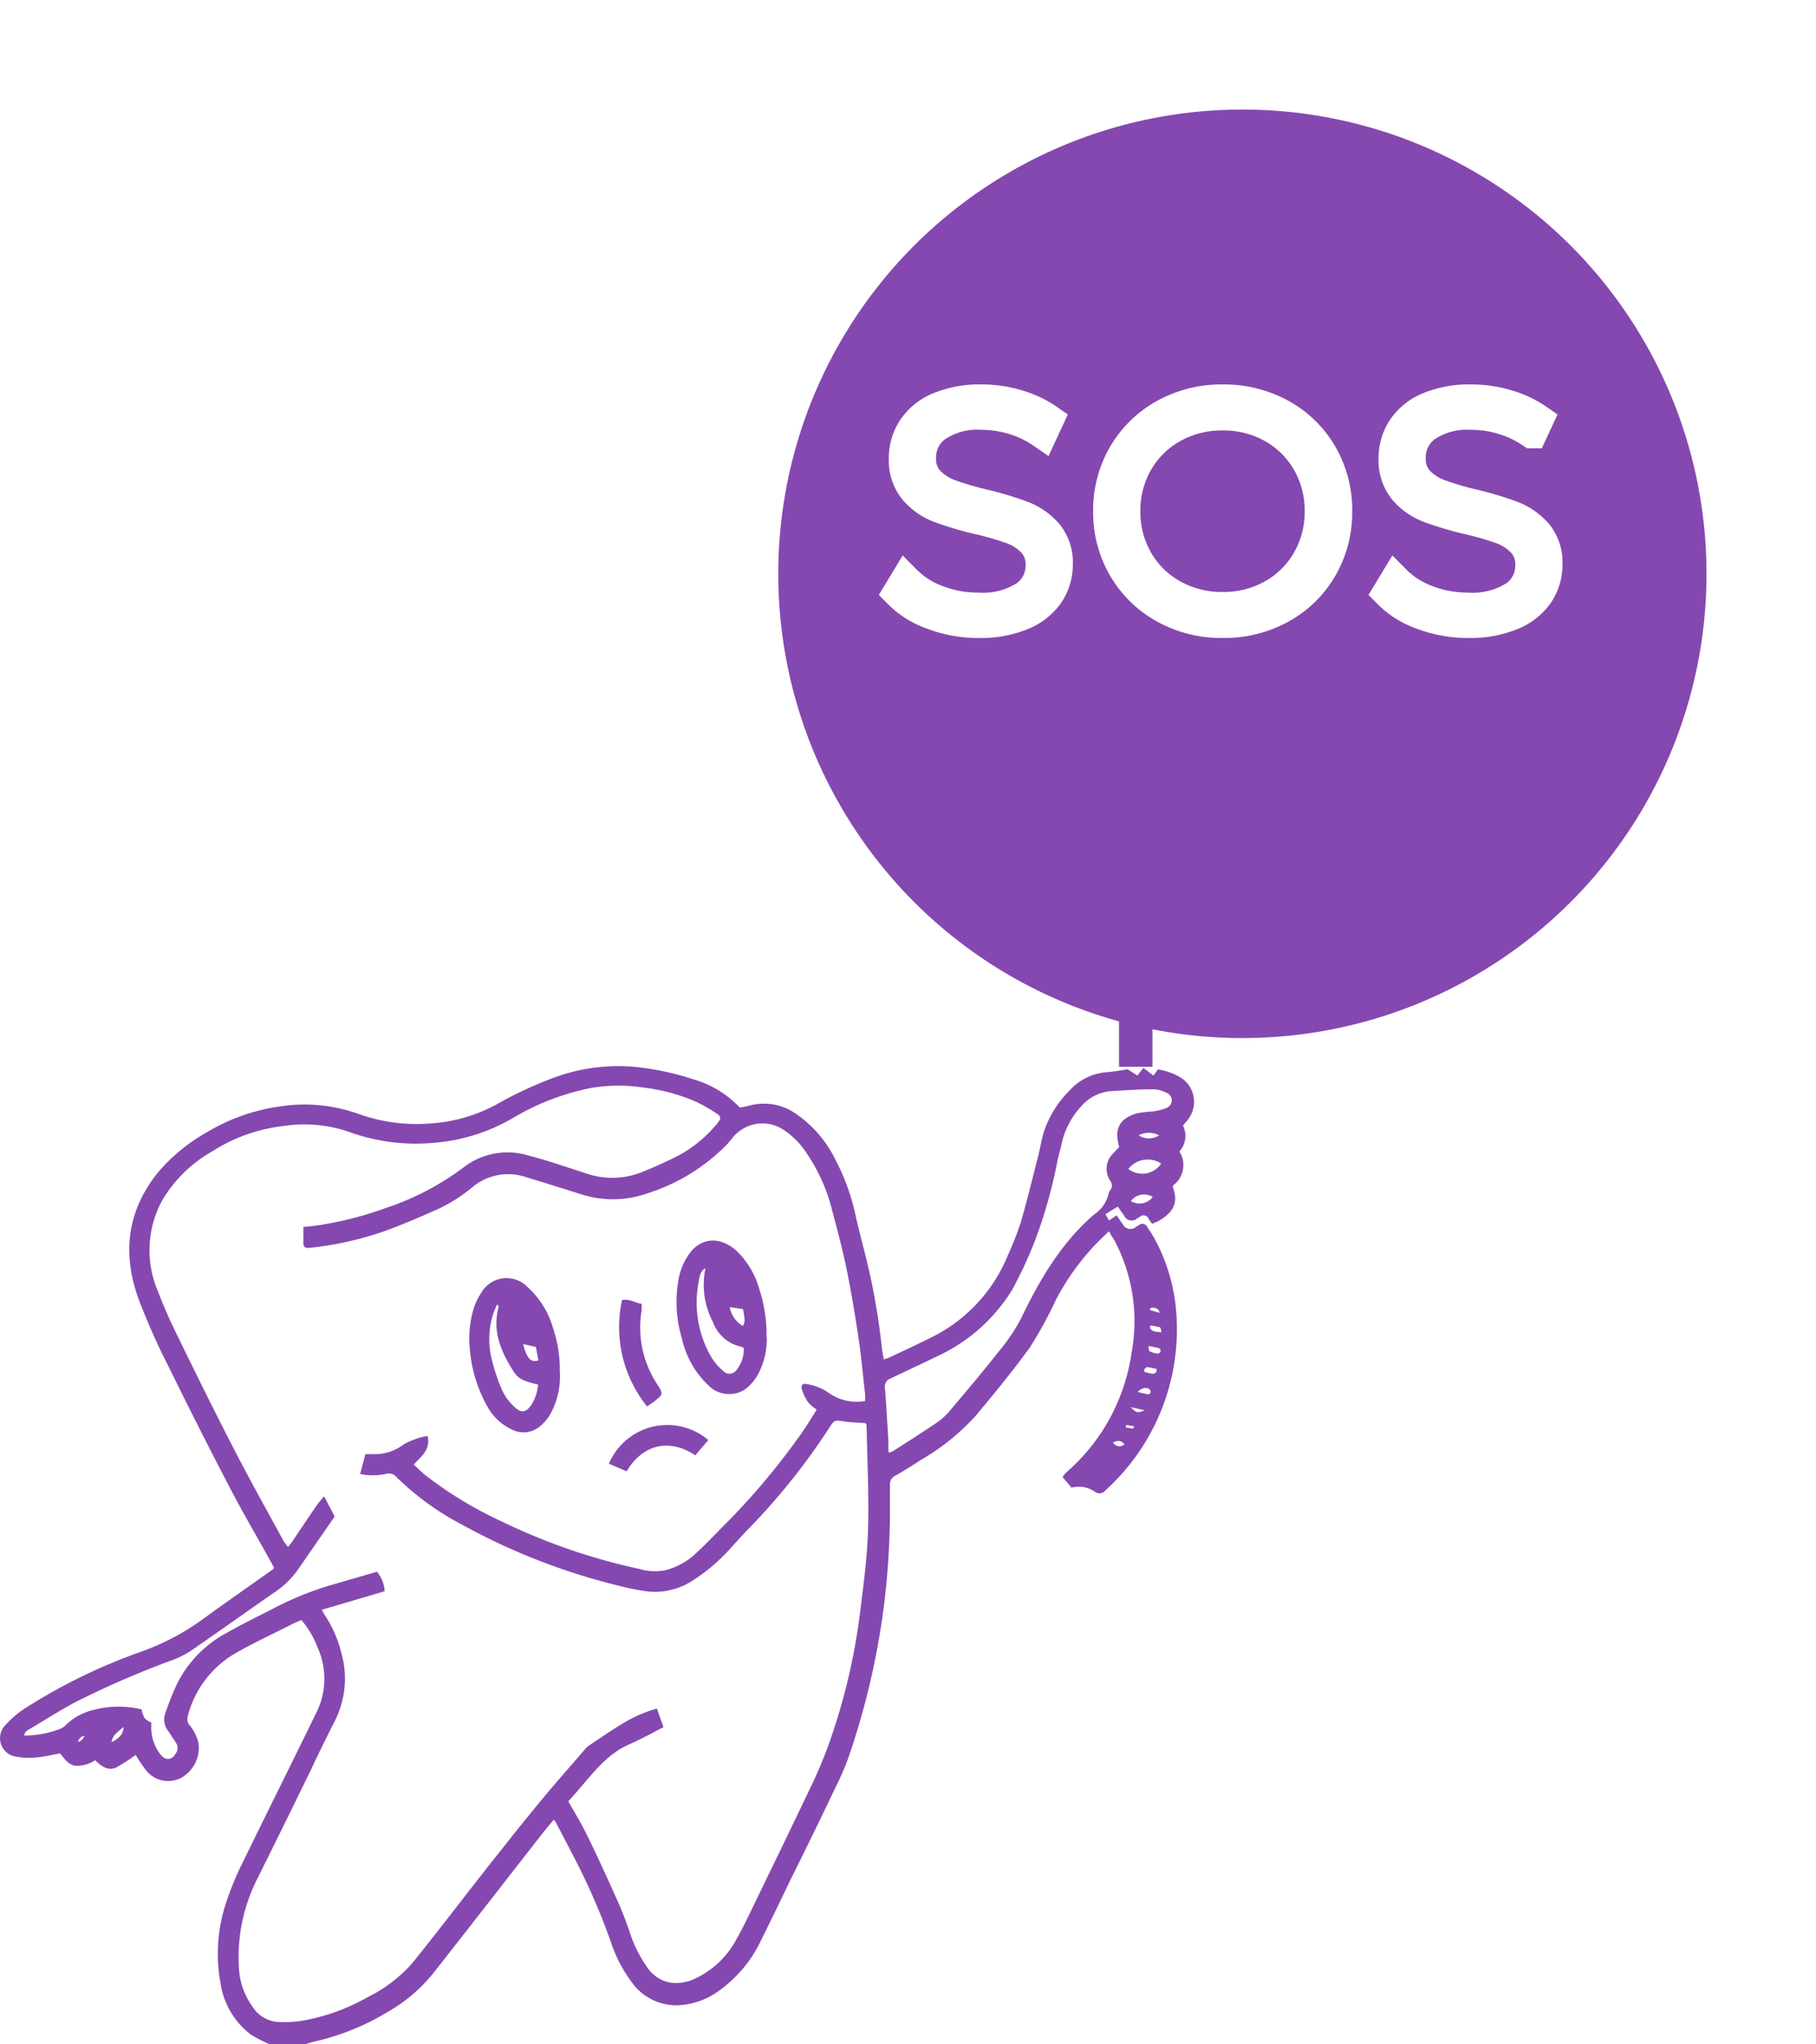
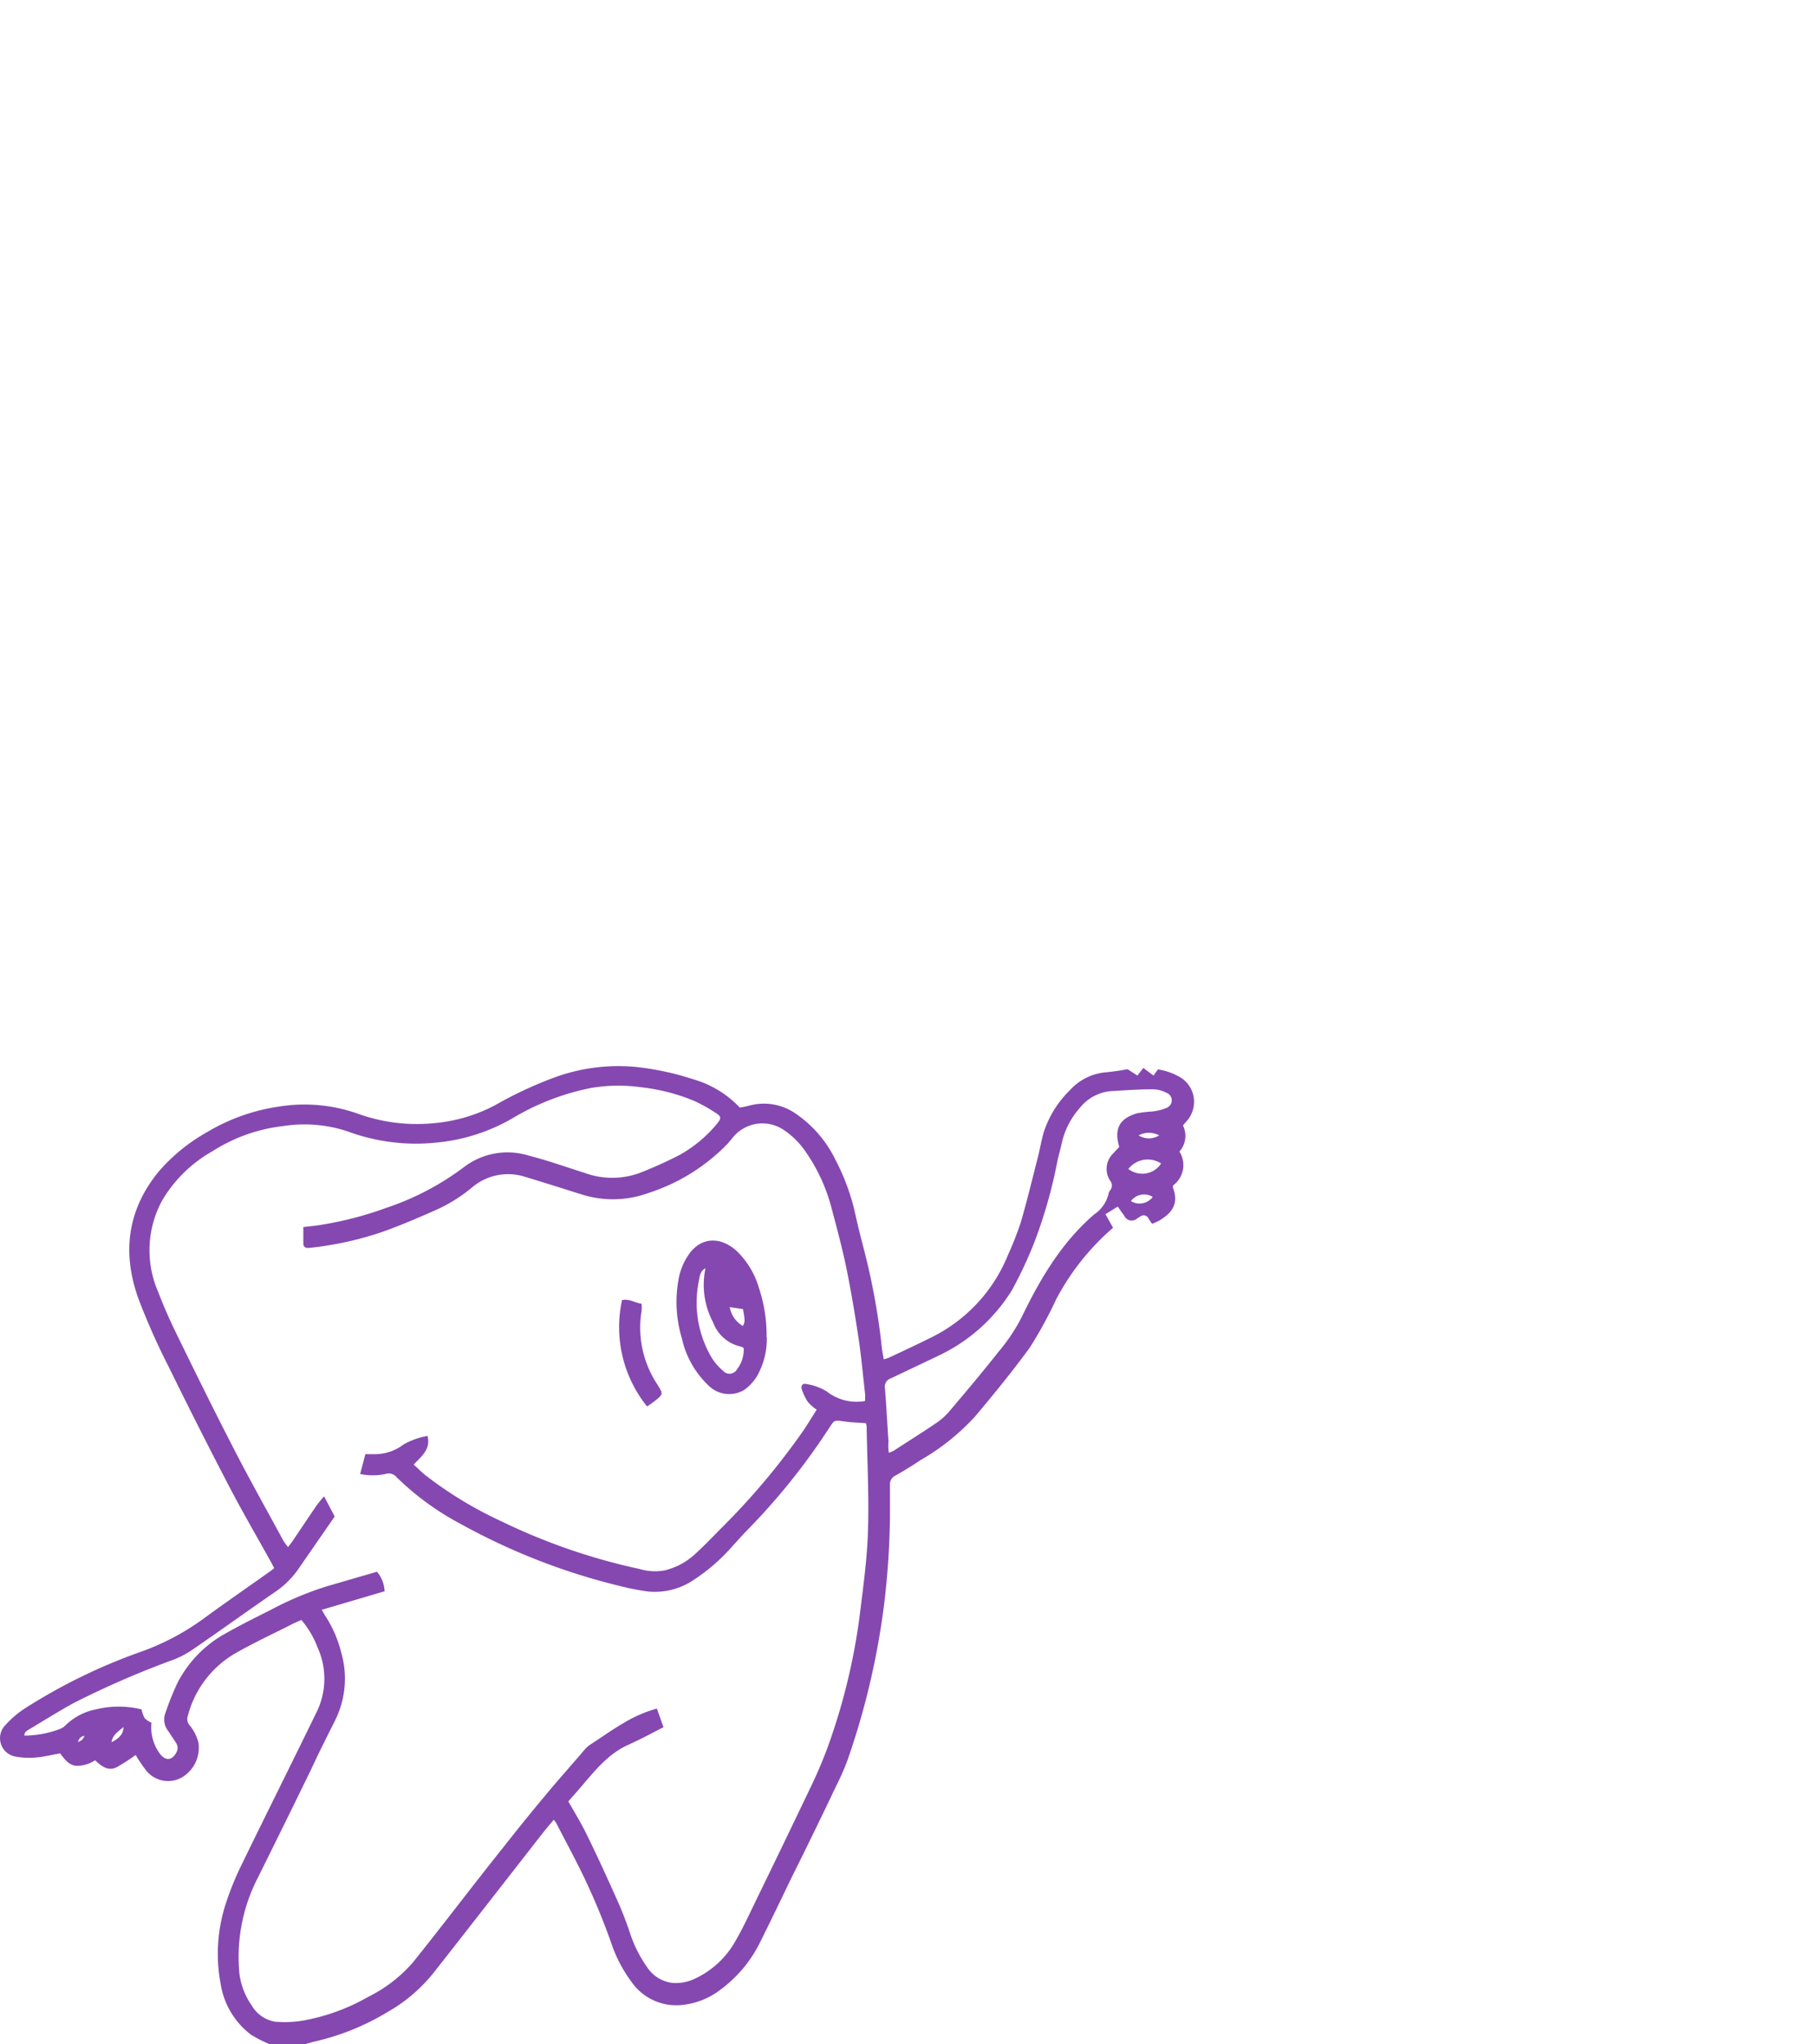
<svg xmlns="http://www.w3.org/2000/svg" width="174.117" height="195.937" viewBox="0 0 174.117 195.937">
  <defs>
    <filter id="Ellipse_2" x="64.117" y="0" width="110" height="110" filterUnits="userSpaceOnUse">
      <feOffset dx="4" dy="6" input="SourceAlpha" />
      <feGaussianBlur stdDeviation="3.5" result="blur" />
      <feFlood flood-opacity="0.431" />
      <feComposite operator="in" in2="blur" />
      <feComposite in="SourceGraphic" />
    </filter>
    <filter id="Pfad_40" x="78.278" y="30.85" width="77.529" height="36.3" filterUnits="userSpaceOnUse">
      <feOffset dx="2" input="SourceAlpha" />
      <feGaussianBlur stdDeviation="2" result="blur-2" />
      <feFlood flood-color="#9f1414" />
      <feComposite operator="in" in2="blur-2" />
      <feComposite in="SourceGraphic" />
    </filter>
  </defs>
  <g id="Gruppe_42" data-name="Gruppe 42" transform="translate(-840 -301.5)">
    <path id="Pfad_28" data-name="Pfad 28" d="M999.326,291.89l-.439.607-.973-.731-.57.731-.943-.607c-.278.044-.549.1-.827.139-.439.066-.885.124-1.323.161a5.259,5.259,0,0,0-3.372,1.7,9.984,9.984,0,0,0-2.508,4.015c-.241.8-.366,1.638-.578,2.45-.534,2.077-1.031,4.168-1.638,6.238a32.159,32.159,0,0,1-1.236,3.137,15.115,15.115,0,0,1-7.415,7.905c-1.324.665-2.677,1.287-4.015,1.916a3.474,3.474,0,0,1-.468.139c-.066-.417-.146-.775-.183-1.134a64.718,64.718,0,0,0-1.295-7.679c-.373-1.631-.841-3.247-1.2-4.885a20.858,20.858,0,0,0-1.953-5.426,11.343,11.343,0,0,0-3.927-4.5,5.338,5.338,0,0,0-4.337-.687c-.292.08-.592.132-.9.19a9.894,9.894,0,0,0-4.483-2.72,26.583,26.583,0,0,0-5.485-1.177,17.8,17.8,0,0,0-7.752.987,37.74,37.74,0,0,0-5.7,2.655,15.4,15.4,0,0,1-5.989,1.755,16.645,16.645,0,0,1-7.108-.878,15.355,15.355,0,0,0-7.605-.731,18.664,18.664,0,0,0-7.043,2.508,17.2,17.2,0,0,0-4.578,3.759c-3.071,3.766-3.5,7.957-1.836,12.381a66.752,66.752,0,0,0,2.845,6.362q2.808,5.726,5.755,11.379c1.258,2.421,2.625,4.753,3.942,7.13.132.212.256.475.388.731a4.052,4.052,0,0,1-.388.307c-2.121,1.507-4.271,2.991-6.362,4.52a23.518,23.518,0,0,1-6.128,3.225,54.171,54.171,0,0,0-10.925,5.331,9.168,9.168,0,0,0-1.916,1.609,1.792,1.792,0,0,0,1.016,3.086,6.99,6.99,0,0,0,1.989.059c.731-.066,1.462-.256,2.194-.38.417.548.79,1.075,1.463,1.185a3.131,3.131,0,0,0,1.887-.527c.6.556,1.228,1.075,2.047.68a17.571,17.571,0,0,0,1.843-1.185,14.561,14.561,0,0,0,1.046,1.536,2.7,2.7,0,0,0,3.349.636,3.313,3.313,0,0,0,1.631-3.32,4.247,4.247,0,0,0-.8-1.638.921.921,0,0,1-.256-.841,9.771,9.771,0,0,1,4.476-6.055c1.719-.994,3.532-1.836,5.3-2.728a10.861,10.861,0,0,1,1.148-.526,8.864,8.864,0,0,1,1.543,2.618,7.255,7.255,0,0,1,0,6.026c-2.384,4.9-4.819,9.756-7.189,14.626a28.366,28.366,0,0,0-1.572,3.81,15.538,15.538,0,0,0-.519,7.847,7.56,7.56,0,0,0,2.925,4.834,13.378,13.378,0,0,0,1.77.9h3.364c.336-.088.673-.2,1.017-.278a23.5,23.5,0,0,0,6.9-2.8,15.353,15.353,0,0,0,4.388-3.715c3.51-4.461,6.991-8.944,10.487-13.419.336-.431.695-.848,1.082-1.309a3.4,3.4,0,0,1,.241.329c.98,1.916,2.018,3.8,2.925,5.755s1.638,3.744,2.318,5.668a13.383,13.383,0,0,0,1.96,3.781,5.229,5.229,0,0,0,4.8,2.23,7.271,7.271,0,0,0,3.774-1.5,12.485,12.485,0,0,0,3.737-4.468c1.046-2.092,2.048-4.183,3.057-6.275q2.157-4.322,4.242-8.71a24.312,24.312,0,0,0,1.141-2.611,72.77,72.77,0,0,0,3.474-14.831,75.753,75.753,0,0,0,.563-8.439v-3.028a.907.907,0,0,1,.526-.885c.8-.453,1.594-.936,2.37-1.463a21.743,21.743,0,0,0,5.28-4.22c1.806-2.15,3.576-4.315,5.229-6.582a40,40,0,0,0,2.53-4.629,23.529,23.529,0,0,1,5.455-6.86l-.731-1.3,1.185-.731c.227.336.41.6.607.856a.79.79,0,0,0,.731.483.8.8,0,0,0,.519-.2l.285-.176a.512.512,0,0,1,.329-.124.527.527,0,0,1,.49.329,5.636,5.636,0,0,0,.329.483,6.357,6.357,0,0,0,.687-.307c1.324-.8,1.85-1.667,1.324-3.137-.037-.051,0-.11,0-.234a2.413,2.413,0,0,0,.607-3.247,2.252,2.252,0,0,0,.344-2.494,4.78,4.78,0,0,1,.329-.395,2.772,2.772,0,0,0,.731-1.894,2.735,2.735,0,0,0-1.251-2.289,5.984,5.984,0,0,0-2.194-.8ZM896.373,355.82l.066-.066v.044c0,.044-.058,0-.058,0-.183.38-.183.38-.607.585a.68.68,0,0,1,.6-.592Zm31.577-26.027c.768-.826,1.653-1.463,1.331-2.757a7.339,7.339,0,0,0-2.267.8,4.541,4.541,0,0,1-2.808.951h-.885l-.5,1.9a5.9,5.9,0,0,0,2.428,0,.972.972,0,0,1,1.046.285,26.376,26.376,0,0,0,6.223,4.534,61.384,61.384,0,0,0,15.2,5.916,22.95,22.95,0,0,0,2.706.527,6.626,6.626,0,0,0,4.388-1.119,17.92,17.92,0,0,0,3.722-3.247c.439-.468.863-.958,1.309-1.419a63.022,63.022,0,0,0,7.956-9.9c.512-.8.512-.731,1.411-.621.68.11,1.375.117,2.092.175a.947.947,0,0,1,.08.314c.058,3.327.234,6.662.131,9.982-.08,2.647-.446,5.3-.768,7.92a59.556,59.556,0,0,1-3.042,12.688,43.13,43.13,0,0,1-1.7,4.007q-2.626,5.5-5.295,10.969c-.592,1.229-1.17,2.479-1.85,3.656a8.615,8.615,0,0,1-3.839,3.657,4.277,4.277,0,0,1-2.194.461,3.371,3.371,0,0,1-2.494-1.521,12.216,12.216,0,0,1-1.616-3.2,33.706,33.706,0,0,0-1.382-3.518c-.9-2.011-1.821-4.022-2.793-6-.527-1.075-1.163-2.121-1.763-3.166.446-.5.848-.951,1.243-1.419,1.331-1.55,2.6-3.159,4.549-4.022.995-.446,1.96-.951,2.925-1.463l.41-.2-.629-1.792a12.652,12.652,0,0,0-3.167,1.368c-1.134.658-2.194,1.419-3.305,2.143a2.664,2.664,0,0,0-.49.461c-1.243,1.463-2.5,2.859-3.715,4.322q-2.04,2.442-4.015,4.958c-2.925,3.657-5.77,7.423-8.71,11.087a13.789,13.789,0,0,1-4.3,3.305,19.507,19.507,0,0,1-6.45,2.3,11.165,11.165,0,0,1-2.42.073,3.2,3.2,0,0,1-2.282-1.565,6.773,6.773,0,0,1-1.221-3.613,16.571,16.571,0,0,1,1.828-8.659q2.545-5.119,5.082-10.326c.731-1.58,1.536-3.181,2.326-4.754a8.975,8.975,0,0,0,.578-6.443,11.5,11.5,0,0,0-1.529-3.532c-.11-.161-.19-.329-.344-.592l6.026-1.777a3.138,3.138,0,0,0-.732-1.872l-4.783,1.389a31.2,31.2,0,0,0-5.463,2.3c-1.463.731-2.925,1.463-4.315,2.252a11.238,11.238,0,0,0-4.593,4.768,27.064,27.064,0,0,0-1.2,3.042,1.8,1.8,0,0,0,.38,1.572c.234.38.49.731.731,1.126a.841.841,0,0,1,0,.885c-.38.731-.987.826-1.514.183a4.213,4.213,0,0,1-.863-3.042,2.469,2.469,0,0,1-.658-.439,2.877,2.877,0,0,1-.292-.841,9.244,9.244,0,0,0-4.388,0,5.777,5.777,0,0,0-2.925,1.543,1.463,1.463,0,0,1-.49.322,9.506,9.506,0,0,1-3.437.644c0-.351.263-.475.483-.607,1.411-.848,2.815-1.726,4.263-2.523A88.063,88.063,0,0,1,905,348.456a9.188,9.188,0,0,0,1.916-1.046c2.56-1.763,5.083-3.576,7.635-5.338a8.575,8.575,0,0,0,2.289-2.194l3.539-5.119-1.016-1.931a10.471,10.471,0,0,0-.731.9c-.768,1.112-1.506,2.23-2.26,3.342-.124.183-.263.351-.461.622a5.348,5.348,0,0,1-.453-.614c-1.565-2.889-3.167-5.733-4.666-8.644-1.865-3.613-3.656-7.233-5.441-10.9-.695-1.4-1.338-2.837-1.894-4.3a9.974,9.974,0,0,1,.388-8.776,13,13,0,0,1,4.8-4.7,15.987,15.987,0,0,1,6.8-2.421,13.164,13.164,0,0,1,6.216.526A18.808,18.808,0,0,0,930,298.933a17.806,17.806,0,0,0,7.386-2.318,23.639,23.639,0,0,1,7.554-2.925,15.641,15.641,0,0,1,4.921-.059,18.334,18.334,0,0,1,5.017,1.309,15.478,15.478,0,0,1,2.04,1.141c.548.336.541.527.109,1.046a12.539,12.539,0,0,1-3.6,2.991,40.533,40.533,0,0,1-3.817,1.719,7.671,7.671,0,0,1-5.236,0c-1.784-.563-3.554-1.2-5.368-1.66a6.882,6.882,0,0,0-6.275,1.126,26.07,26.07,0,0,1-7.408,3.876,33.716,33.716,0,0,1-6.318,1.638c-.527.088-1.046.132-1.631.2v1.565c0,.366.241.468.57.432a31.852,31.852,0,0,0,7.1-1.565c1.733-.622,3.43-1.353,5.119-2.1a15.14,15.14,0,0,0,3.466-2.194,5.331,5.331,0,0,1,5.119-.914c1.8.534,3.576,1.112,5.368,1.667a9.91,9.91,0,0,0,6.34-.154,18.363,18.363,0,0,0,7.62-4.746c.146-.183.3-.351.439-.527a3.656,3.656,0,0,1,4.878-.8,7.757,7.757,0,0,1,2.194,2.194,16.923,16.923,0,0,1,2.472,5.477c.5,1.887,1.009,3.781,1.4,5.689.446,2.194.8,4.337,1.133,6.523.271,1.792.432,3.6.636,5.4a5.623,5.623,0,0,1,0,.731,4.666,4.666,0,0,1-3.656-.907,5.12,5.12,0,0,0-2.018-.731c-.314-.088-.483.2-.4.468a5.016,5.016,0,0,0,.6,1.265,4.252,4.252,0,0,0,.841.731c-.556.863-.994,1.624-1.521,2.348a67.779,67.779,0,0,1-7.459,8.841c-.892.892-1.755,1.814-2.684,2.655a6.582,6.582,0,0,1-2.925,1.565,5.215,5.215,0,0,1-2.4-.139,58.641,58.641,0,0,1-13.215-4.556,37.475,37.475,0,0,1-7.313-4.432c-.366-.293-.695-.629-1.1-.995Zm45.56-1.148a4.66,4.66,0,0,1-.036-1.082c-.11-1.7-.2-3.4-.336-5.119a.812.812,0,0,1,.526-.907c1.543-.731,3.086-1.463,4.615-2.194a16.585,16.585,0,0,0,7.035-6.275,40.06,40.06,0,0,0,2.194-4.71,46.244,46.244,0,0,0,2.194-7.81c.146-.592.315-1.192.439-1.792a7.631,7.631,0,0,1,1.726-3.21,4.256,4.256,0,0,1,3.211-1.572c1.251-.08,2.508-.161,3.766-.161a2.926,2.926,0,0,1,1.273.329.775.775,0,0,1,0,1.463,4.825,4.825,0,0,1-1.36.337,13.062,13.062,0,0,0-1.4.161c-1.718.483-2.274,1.463-1.755,3.24-.176.183-.388.4-.585.622a2.055,2.055,0,0,0-.285,2.611.731.731,0,0,1,0,.921.684.684,0,0,0-.146.3,3.276,3.276,0,0,1-1.39,2.011c-3.159,2.728-5.2,6.223-6.991,9.931a17.465,17.465,0,0,1-2.15,3.2c-1.506,1.909-3.071,3.774-4.644,5.624a6.2,6.2,0,0,1-1.287,1.192c-1.367.929-2.764,1.806-4.154,2.706a3.2,3.2,0,0,1-.461.19Zm22.97-27.2a2.355,2.355,0,0,1,3.137-.519,2.15,2.15,0,0,1-1.806.98,2.193,2.193,0,0,1-1.331-.453Zm.241,3.086a1.572,1.572,0,0,1,2.092-.4A1.572,1.572,0,0,1,996.722,304.527Zm2.706-6.3a1.835,1.835,0,0,1-1.967,0A2.084,2.084,0,0,1,999.428,298.23Zm-99.3,56.7c0,.629-.329,1.053-1.141,1.463C899.065,355.711,899.62,355.382,900.132,354.935Z" transform="translate(-48.29 112.095)" fill="#8548b0" />
-     <path id="Pfad_30" data-name="Pfad 30" d="M895.3,311.937a3.448,3.448,0,0,1,.249.417,16.514,16.514,0,0,1,1.872,7.5,17.235,17.235,0,0,1-.285,3.24,18.67,18.67,0,0,1-6.282,11.438,3.589,3.589,0,0,0-.322.424l.856,1.009a2.728,2.728,0,0,1,2.194.358.724.724,0,0,0,1.046-.088,20.812,20.812,0,0,0,6.72-17.9,17.654,17.654,0,0,0-1.024-4.117,16.8,16.8,0,0,0-1.331-2.728,5.683,5.683,0,0,1-.329-.483.526.526,0,0,0-.482-.329.52.52,0,0,0-.337.124l-.285.176a.732.732,0,0,1-.512.19.789.789,0,0,1-.731-.439c-.2-.263-.38-.534-.607-.863l-1.156.775.731,1.3Zm4.256,12.651h0c0,.373-.168.483-.41.453a3.781,3.781,0,0,1-.731-.168.211.211,0,0,1-.058-.212c.066-.11.19-.256.271-.256.307.044.607.11.907.183Zm-1.821,2.194h0c.424-.432.958-.483,1.185-.176a.27.27,0,0,1,.058.161.256.256,0,0,1-.256.249h0a6.289,6.289,0,0,1-.973-.234Zm1.046-4.388h0a8.139,8.139,0,0,1,.936.19.256.256,0,0,1,.212.256.278.278,0,0,1-.271.271h-.051a2.309,2.309,0,0,1-.731-.219c-.073-.037-.066-.234-.117-.49Zm.175-1.975h0a6.412,6.412,0,0,1,.907.176c.073,0,.088.256.161.475-.483-.058-.885,0-1.112-.41l.051-.241ZM896.47,331.8a.7.7,0,0,1-1.1-.161c.468-.219.783-.212,1.082.161Zm.585-3.554,1.345.3C897.727,328.837,897.618,328.815,897.055,328.245Zm1.9-9.507c.388-.044.731-.037.892.468l-.936-.256Zm-2.34,11.218.768.117-.073.234-.731-.11.051-.241Z" transform="translate(51.349 108.126)" fill="#8548b0" />
    <path id="Pfad_31" data-name="Pfad 31" d="M952.933,322.322a14.256,14.256,0,0,0-.731-4.732,8.045,8.045,0,0,0-2.194-3.6c-1.558-1.353-3.269-1.221-4.388.19a6.035,6.035,0,0,0-1.155,2.757,12.008,12.008,0,0,0,.344,5.463,8.847,8.847,0,0,0,2.516,4.5,2.808,2.808,0,0,0,3.466.461,4.494,4.494,0,0,0,1.273-1.4,7.268,7.268,0,0,0,.892-3.656Zm-5.85-6.626.059-.227-.066.227a7.671,7.671,0,0,0,.731,5.192,3.658,3.658,0,0,0,2.677,2.326.937.937,0,0,1,.256.132,3.049,3.049,0,0,1-.621,2.011.841.841,0,0,1-.732.453.825.825,0,0,1-.621-.278,5.339,5.339,0,0,1-1.1-1.265A10.356,10.356,0,0,1,946.425,317c.088-.468.117-1.009.643-1.3Zm3.6,5.551a2.6,2.6,0,0,1-1.28-1.821l1.272.19c.2,1.163.2,1.163-.015,1.631Z" transform="translate(-39.435 107.361)" fill="#8548b0" />
-     <path id="Pfad_32" data-name="Pfad 32" d="M980.087,326.915a12.353,12.353,0,0,0-.644-4.059A8.433,8.433,0,0,0,977,318.914a2.8,2.8,0,0,0-4.461.57,6.131,6.131,0,0,0-.826,1.9,10.293,10.293,0,0,0-.234,3.657,13.337,13.337,0,0,0,1.616,5.229,5.163,5.163,0,0,0,2.45,2.318,2.413,2.413,0,0,0,2.545-.256,4.435,4.435,0,0,0,1.089-1.243,7.525,7.525,0,0,0,.907-4.183ZM978,328.253h0a4.265,4.265,0,0,1-.644,1.96c-.5.731-.994.79-1.6.2a5.214,5.214,0,0,1-1.156-1.521,18.278,18.278,0,0,1-1.045-3.086,8.1,8.1,0,0,1,.11-4.22,10.054,10.054,0,0,1,.409-1.009c.1.124.161.161.161.19-.651,2.3.183,4.285,1.382,6.172.5.8.965.965,2.362,1.316Zm-1.463-3.883,1.258.278.241,1.294c-.731.219-1.111-.176-1.462-1.572Z" transform="translate(-86.414 105.955)" fill="#8548b0" />
    <path id="Pfad_33" data-name="Pfad 33" d="M961.433,330.64c.936-.731.921-.731.285-1.733a9.844,9.844,0,0,1-1.463-6.962,3.664,3.664,0,0,0,0-.695c-.622-.08-1.141-.5-1.872-.351a12.125,12.125,0,0,0,2.4,10.194C961.067,330.9,961.25,330.778,961.433,330.64Z" transform="translate(-58.743 105.214)" fill="#8548b0" />
-     <path id="Pfad_34" data-name="Pfad 34" d="M951.97,341.164l1.7.731c1.609-2.684,4.176-3.137,6.582-1.536l1.25-1.463A6.08,6.08,0,0,0,951.97,341.164Z" transform="translate(-53.588 100.631)" fill="#8548b0" />
-     <rect id="Rechteck_39" data-name="Rechteck 39" width="3.208" height="27.125" transform="translate(947.289 376.624)" fill="#8548b0" />
    <g transform="matrix(1, 0, 0, 1, 840, 301.5)" filter="url(#Ellipse_2)">
-       <ellipse id="Ellipse_2-2" data-name="Ellipse 2" cx="44.5" cy="44.5" rx="44.5" ry="44.5" transform="translate(70.62 4.5)" fill="#8548b0" />
-     </g>
+       </g>
    <g transform="matrix(1, 0, 0, 1, 840, 301.5)" filter="url(#Pfad_40)">
      <path id="Pfad_40-2" data-name="Pfad 40" d="M9.18.15a12.23,12.23,0,0,1-4.4-.8A8.476,8.476,0,0,1,1.53-2.7l.69-1.14A8.127,8.127,0,0,0,5.2-1.935,10.713,10.713,0,0,0,9.15-1.2a7.527,7.527,0,0,0,4.53-1.14,3.539,3.539,0,0,0,1.53-2.97,3.1,3.1,0,0,0-.81-2.25,5.357,5.357,0,0,0-2.01-1.29,27.614,27.614,0,0,0-3.24-.93,31.594,31.594,0,0,1-3.705-1.11,5.915,5.915,0,0,1-2.37-1.665A4.443,4.443,0,0,1,2.1-15.57a5.126,5.126,0,0,1,.81-2.805A5.5,5.5,0,0,1,5.385-20.4a10.123,10.123,0,0,1,4.155-.75,11.711,11.711,0,0,1,3.42.51,10.06,10.06,0,0,1,2.91,1.38l-.57,1.23a9.72,9.72,0,0,0-2.775-1.32A10.448,10.448,0,0,0,9.54-19.8a7.071,7.071,0,0,0-4.41,1.17,3.669,3.669,0,0,0-1.5,3.03,3.1,3.1,0,0,0,.81,2.25,5.357,5.357,0,0,0,2.01,1.29,30.512,30.512,0,0,0,3.27.96,30.649,30.649,0,0,1,3.69,1.11,6.069,6.069,0,0,1,2.355,1.635A4.281,4.281,0,0,1,16.74-5.4a4.986,4.986,0,0,1-.825,2.79A5.612,5.612,0,0,1,13.38-.6,10.449,10.449,0,0,1,9.18.15Zm23.43,0a11.218,11.218,0,0,1-5.58-1.395A10.275,10.275,0,0,1,23.115-5.07,10.534,10.534,0,0,1,21.69-10.5a10.534,10.534,0,0,1,1.425-5.43,10.275,10.275,0,0,1,3.915-3.825,11.218,11.218,0,0,1,5.58-1.395,11.315,11.315,0,0,1,5.58,1.38A10.166,10.166,0,0,1,42.1-15.96,10.591,10.591,0,0,1,43.53-10.5,10.591,10.591,0,0,1,42.1-5.04,10.166,10.166,0,0,1,38.19-1.23,11.315,11.315,0,0,1,32.61.15Zm0-1.41a9.548,9.548,0,0,0,4.77-1.2,8.84,8.84,0,0,0,3.36-3.315A9.226,9.226,0,0,0,41.97-10.5a9.226,9.226,0,0,0-1.23-4.725,8.84,8.84,0,0,0-3.36-3.315,9.548,9.548,0,0,0-4.77-1.2,9.631,9.631,0,0,0-4.785,1.2,8.81,8.81,0,0,0-3.375,3.315A9.226,9.226,0,0,0,23.22-10.5a9.226,9.226,0,0,0,1.23,4.725A8.81,8.81,0,0,0,27.825-2.46,9.631,9.631,0,0,0,32.61-1.26ZM56.13.15a12.23,12.23,0,0,1-4.4-.8A8.476,8.476,0,0,1,48.48-2.7l.69-1.14a8.127,8.127,0,0,0,2.985,1.905A10.713,10.713,0,0,0,56.1-1.2a7.527,7.527,0,0,0,4.53-1.14,3.539,3.539,0,0,0,1.53-2.97,3.1,3.1,0,0,0-.81-2.25,5.357,5.357,0,0,0-2.01-1.29,27.614,27.614,0,0,0-3.24-.93A31.594,31.594,0,0,1,52.4-10.89a5.915,5.915,0,0,1-2.37-1.665,4.443,4.443,0,0,1-.975-3.015,5.126,5.126,0,0,1,.81-2.805A5.5,5.5,0,0,1,52.335-20.4a10.123,10.123,0,0,1,4.155-.75,11.711,11.711,0,0,1,3.42.51,10.06,10.06,0,0,1,2.91,1.38l-.57,1.23a9.72,9.72,0,0,0-2.775-1.32,10.448,10.448,0,0,0-2.985-.45,7.071,7.071,0,0,0-4.41,1.17,3.669,3.669,0,0,0-1.5,3.03,3.1,3.1,0,0,0,.81,2.25,5.357,5.357,0,0,0,2.01,1.29,30.512,30.512,0,0,0,3.27.96,30.649,30.649,0,0,1,3.69,1.11,6.069,6.069,0,0,1,2.355,1.635A4.281,4.281,0,0,1,63.69-5.4a4.986,4.986,0,0,1-.825,2.79A5.612,5.612,0,0,1,60.33-.6,10.449,10.449,0,0,1,56.13.15Z" transform="translate(82.62 59.5)" fill="#fff" stroke="#fff" stroke-width="3" />
    </g>
  </g>
</svg>